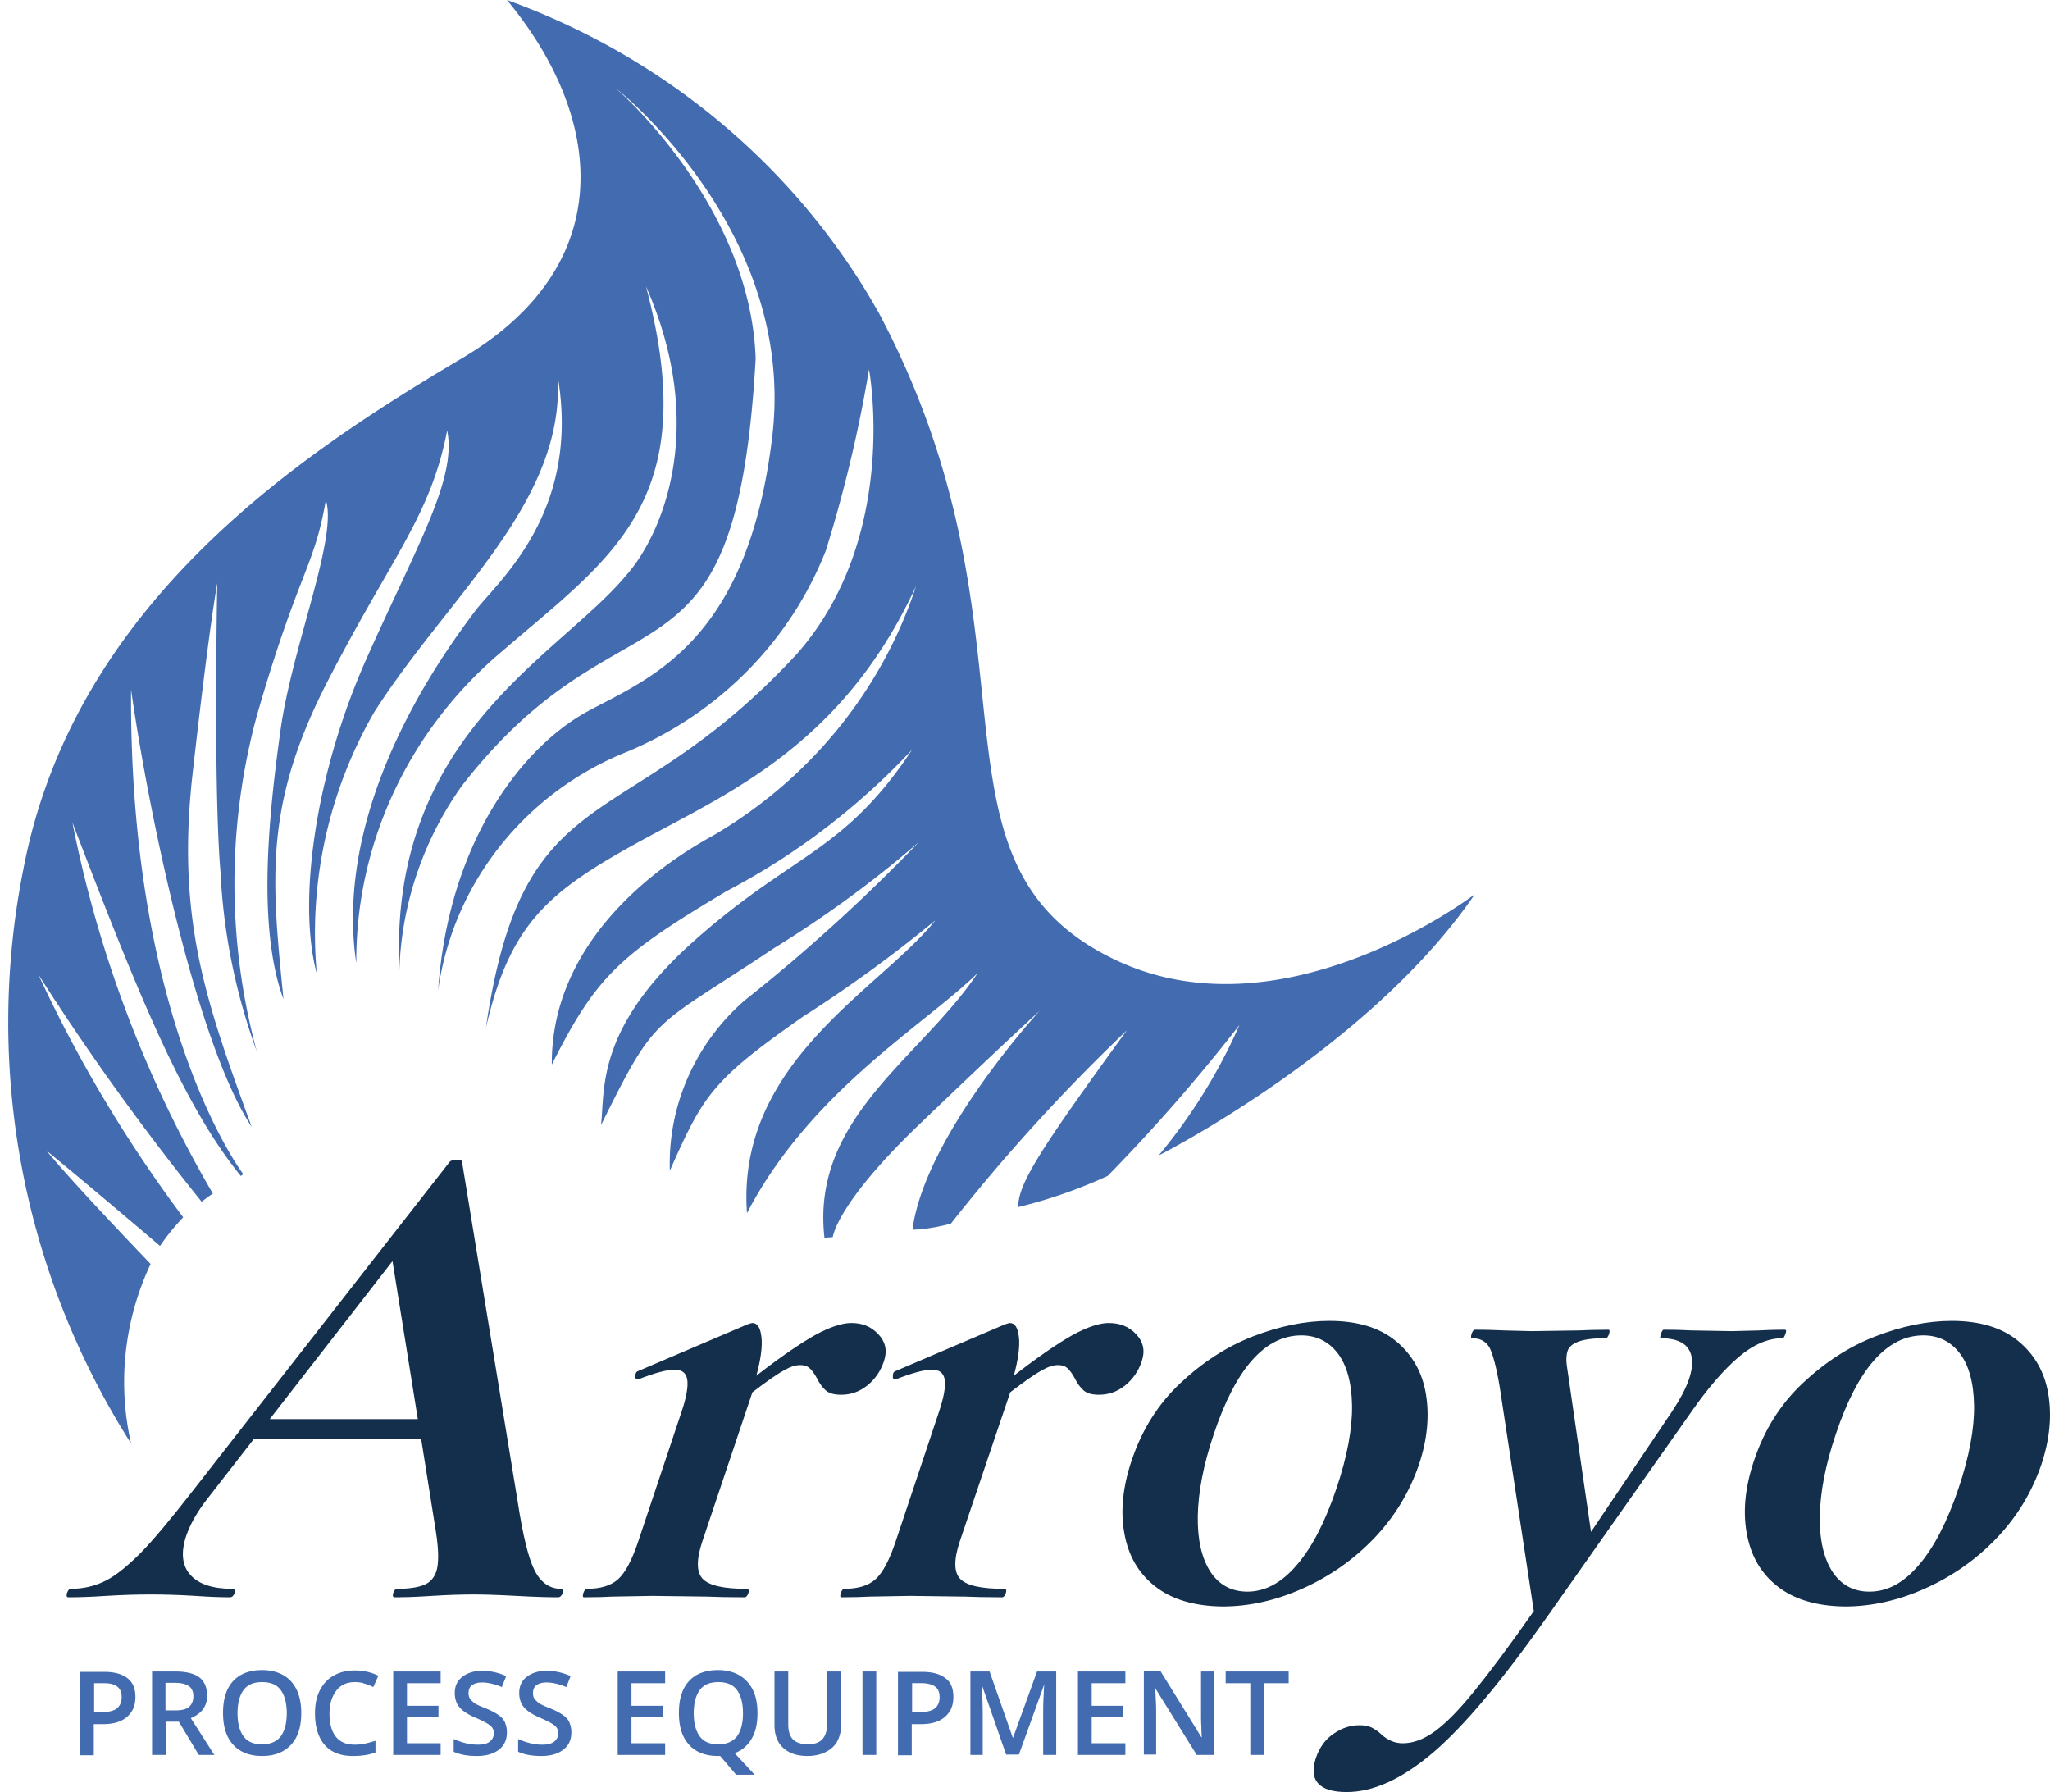
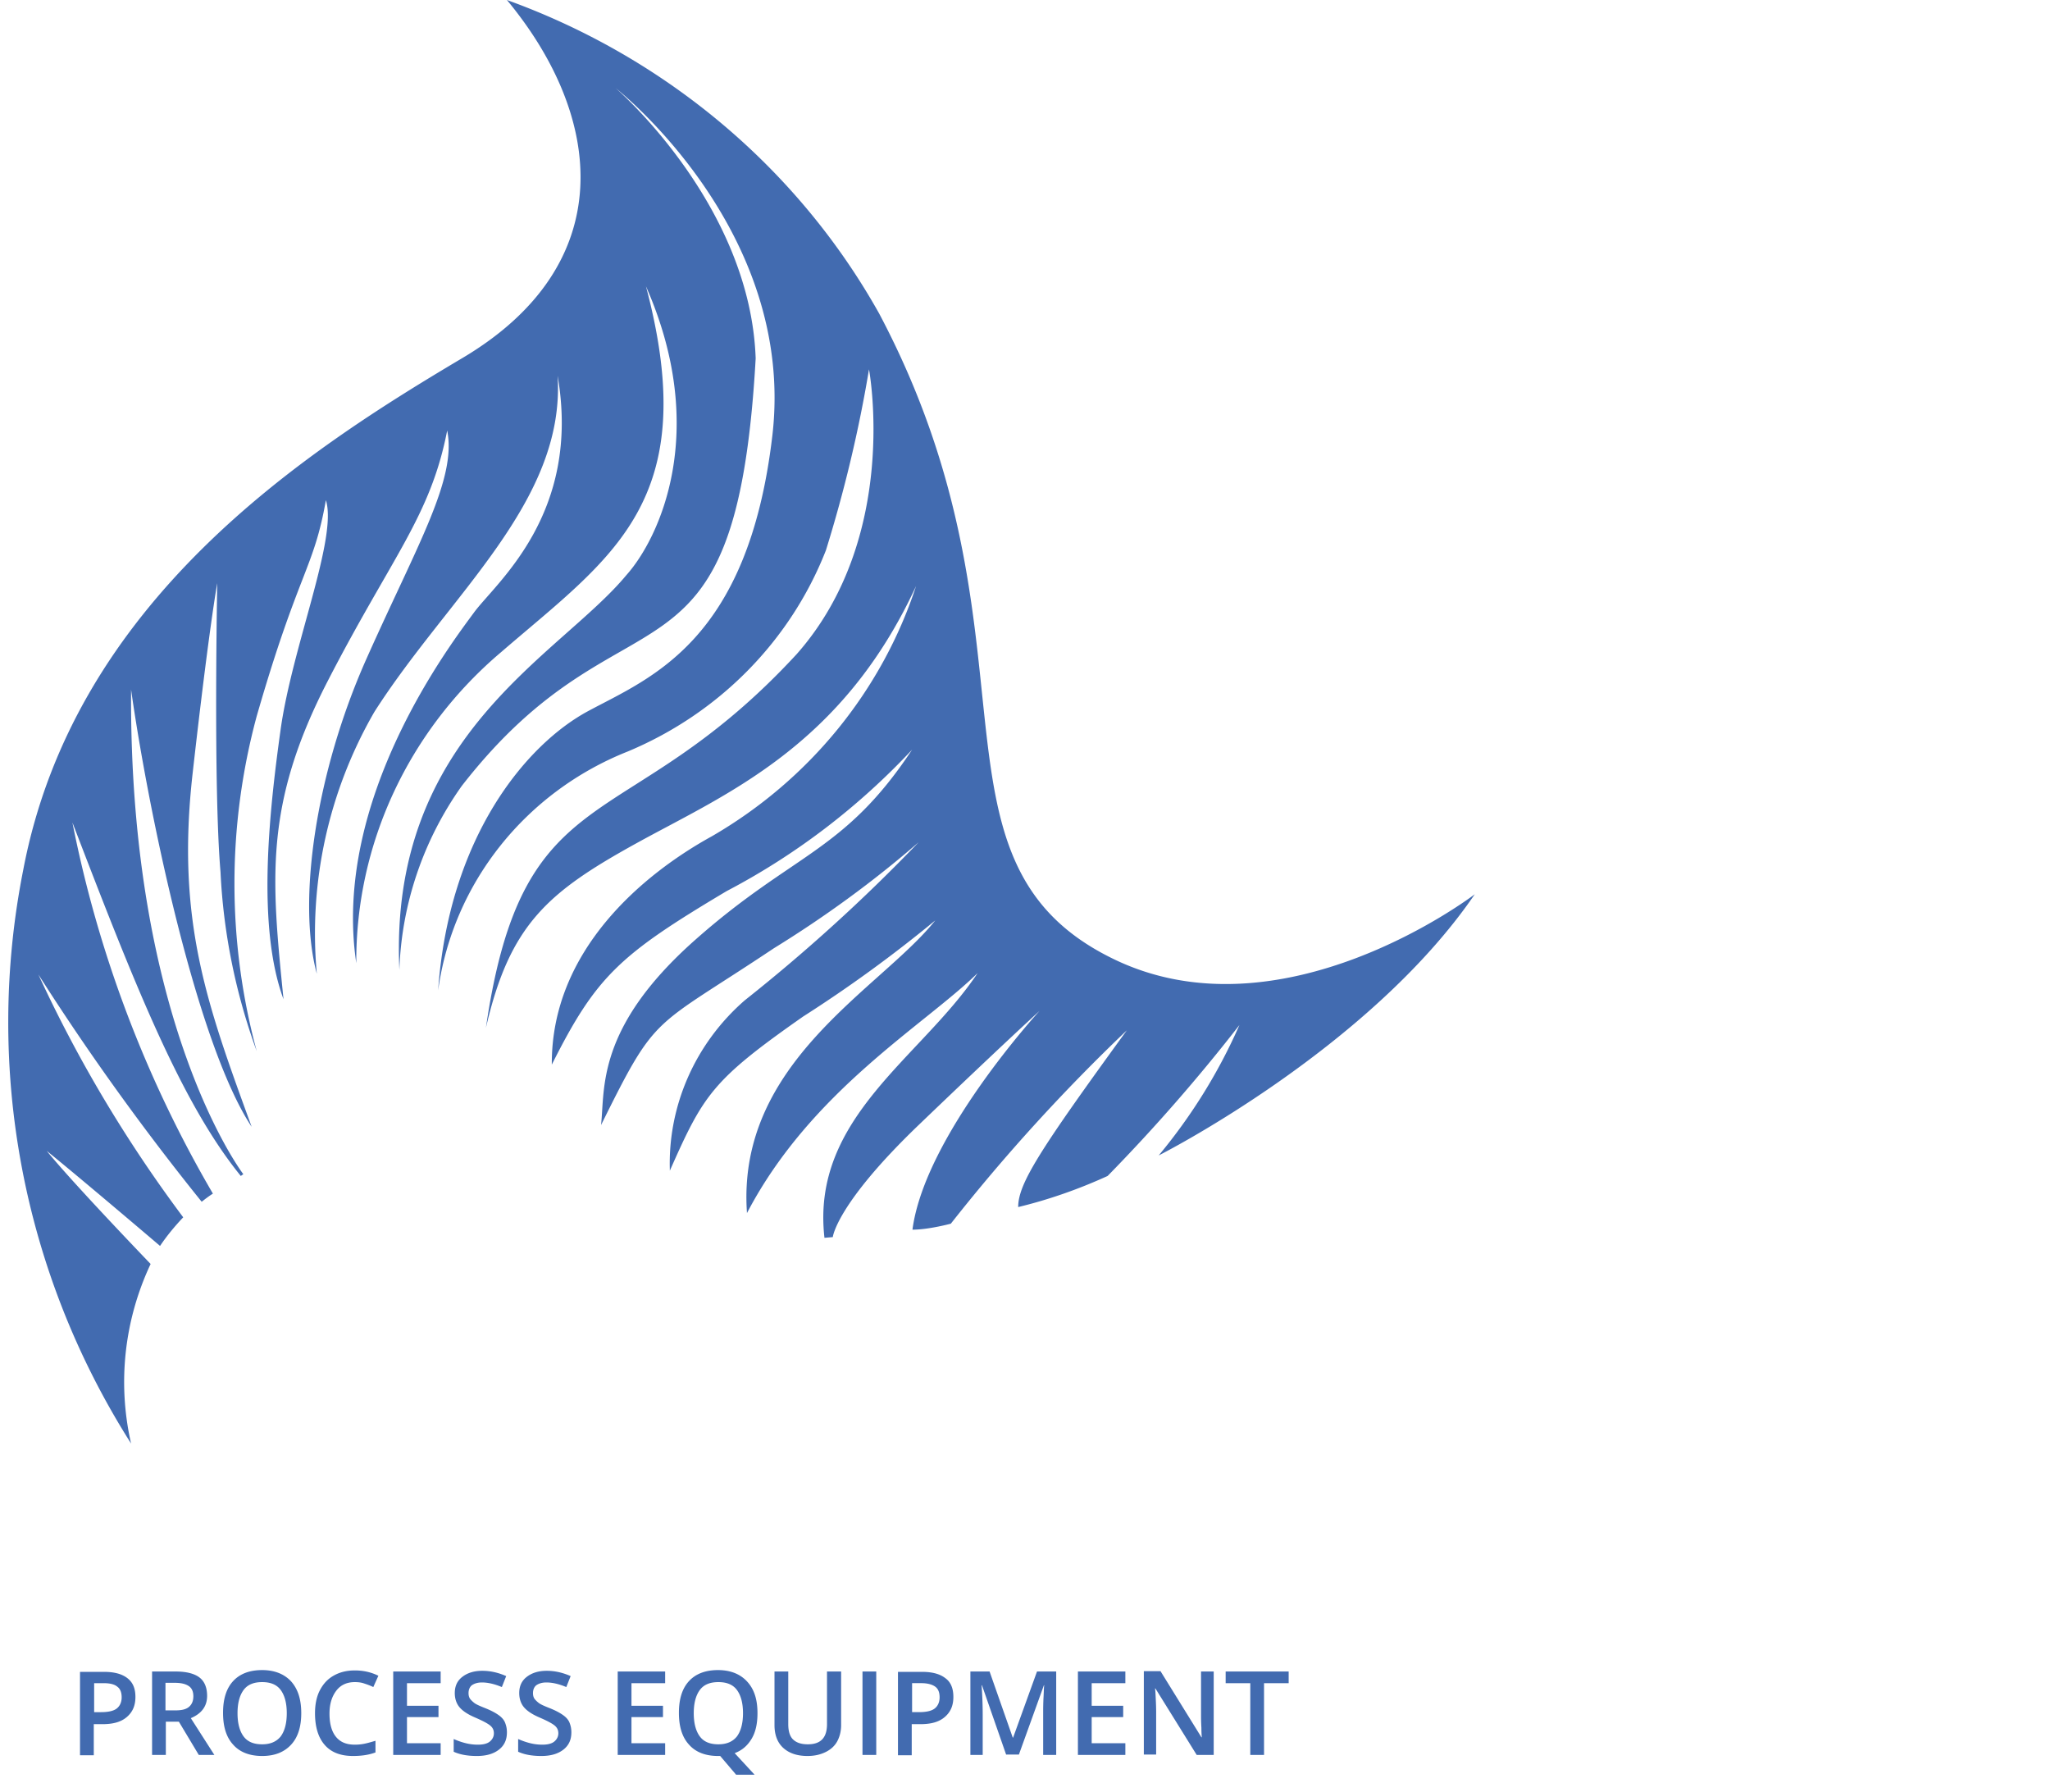
<svg xmlns="http://www.w3.org/2000/svg" width="1778" height="1554" fill="none">
  <path fill="#426BB0" d="M113.683 1251.78c-11.933-52.41-5.967-106.97 16.958-155.7 0 0-67.833-70.5-90.13-98.087 31.404 25.437 98.296 82.447 98.296 82.447 5.966-8.88 12.875-17.16 20.098-24.82-49.304-65.903-91.386-136.4-125.617-210.575 43.338 68.045 90.759 133.944 141.633 197.085 3.141-2.45 6.281-4.9 9.736-7.05-58.412-99.921-99.552-208.732-121.849-321.834 54.016 140.688 94.213 242.755 146.03 306.514l2.198-1.54s-99.237-129.344-97.353-420.221c14.76 104.213 56.528 306.509 104.576 379.151-38.627-106.052-65.635-178.388-51.189-306.509 14.446-128.12 21.355-164.901 21.355-164.901s-3.454 176.855 2.827 250.417c2.512 53.026 13.189 105.439 31.404 155.4-25.752-95.324-25.752-195.246 0-290.57 36.115-125.362 49.619-127.814 59.982-187.277 10.363 32.797-29.206 126.895-39.255 198.924-10.05 72.03-20.727 171.032 2.512 233.867-10.363-103.6-17.272-167.967 38.313-275.858 55.586-107.892 89.188-142.833 103.634-217.315 8.479 41.992-25.751 98.696-70.031 198.005-44.28 99.308-59.982 210.571-43.024 273.099a383.67 383.67 0 0 1 49.933-227.123c65.006-101.761 165.814-182.066 158.905-291.49 20.727 120.151-53.701 179.614-72.544 205.361-18.842 25.747-123.418 161.224-102.064 304.057-.628-103.6 45.537-201.99 125.617-269.728 95.783-82.757 175.236-130.266 125.617-317.237 55.586 125.975 11.306 218.848-16.958 250.418-58.098 70.19-206.326 138.542-196.905 342.37 1.885-57.01 20.727-112.488 54.016-159.384C543.293 497.77 638.134 617.309 655.406 310.8 650.695 176.549 533.872 76.32 533.872 76.32s157.021 122.604 135.98 301.605C648.811 556.927 564.02 587.578 510.004 616.696c-54.015 29.118-120.592 109.424-130.013 242.142 12.876-92.872 75.684-171.952 164.558-207.2 79.139-33.103 141.005-95.937 171.781-174.404 16.016-51.493 28.578-103.906 37.371-156.932 0 0 27.322 145.285-62.808 247.046-148.856 161.224-237.102 101.148-269.448 323.98 20.726-89.807 53.701-117.7 130.955-160.304 77.255-42.605 177.748-83.371 242.127-222.832-29.834 91.033-92.957 168.273-177.12 217.008-59.04 32.49-139.435 98.696-138.807 198.005 38.627-76.934 59.04-95.324 151.683-150.496 60.296-31.57 114.625-73.256 160.789-122.604-59.04 89.194-102.691 89.194-188.425 165.209-85.734 76.014-77.882 128.733-81.337 160.304 48.677-98.39 43.652-82.451 149.798-153.255 44.28-27.279 86.362-57.93 125.617-91.952a1502.774 1502.774 0 0 1-150.74 137.009c-43.024 37.394-66.891 91.646-65.007 147.74 29.206-65.902 36.743-78.469 115.568-133.64a1165.833 1165.833 0 0 0 114.625-83.371c-47.106 59.156-172.723 122.604-163.302 253.791 55.586-106.36 154.195-163.064 200.045-208.121-48.991 73.562-144.773 125.362-132.84 229.571l7.223-.61s2.827-28.5 74.742-97.469c71.916-68.964 104.576-98.696 104.576-98.696s-99.551 108.198-110.229 189.725c14.132 0 33.289-5.21 33.289-5.21 46.792-59.46 97.667-115.244 152.625-167.657-75.057 103.294-94.213 132.717-94.213 153.257 26.693-6.44 52.759-15.63 77.568-26.97 40.515-41.384 78.825-85.214 114.315-130.884-17.9 40.765-41.46 78.773-70.03 113.104 0 0 182.14-91.955 274.15-226.512 0 0-168.32 129.04-315.922 54.865-171.467-85.516-52.445-278.617-200.673-558.46C692.149 146.205 577.21 49.654 439.659 0c84.163 101.454 98.295 229.269-38.627 310.494C264.109 391.718 64.378 521.065 20.099 754.625c-33.917 171.338-.629 348.805 93.584 497.155zm3.769 219.77c0 7.66-2.513 13.18-7.537 17.47-5.025 4.29-11.934 6.13-21.041 6.13h-7.537v26.97H69.403v-72.33H90.13c9.107 0 15.702 1.84 20.413 5.51 4.71 3.68 6.909 8.89 6.909 16.25zm-36.115 13.18h6.28c5.968 0 10.678-.92 13.505-3.07 2.826-2.14 4.396-5.51 4.396-9.8 0-4.3-1.256-7.36-3.768-9.2-2.513-2.15-6.595-3.06-11.934-3.06h-8.165v25.13h-.314zm62.494 8.27v28.82h-11.934v-72.34h20.413c9.421 0 16.33 1.84 20.727 5.21 4.397 3.37 6.595 8.89 6.595 15.94 0 8.89-4.711 15.33-14.132 19.31l20.413 31.88h-13.504L155.137 1493h-11.306zm0-9.8h8.165c5.653 0 9.421-.92 11.934-3.07 2.512-2.14 3.768-5.21 3.768-9.19 0-3.99-1.256-7.05-4.082-8.89-2.827-1.84-6.595-2.76-12.248-2.76h-7.851v23.91h.314zm117.452 2.45c0 11.65-2.826 20.84-8.793 27.28-5.967 6.43-14.132 9.81-25.123 9.81-10.992 0-19.471-3.38-25.124-9.81-5.966-6.44-8.793-15.63-8.793-27.59 0-11.95 2.827-21.15 8.793-27.58 5.967-6.44 14.446-9.51 25.124-9.51 10.677 0 19.156 3.38 25.123 9.81 5.967 6.75 8.793 15.63 8.793 27.59zm-55.271 0c0 8.89 1.884 15.63 5.339 20.23 3.454 4.6 8.793 6.74 16.016 6.74 6.909 0 12.247-2.14 16.016-6.74 3.454-4.6 5.339-11.34 5.339-20.23s-1.885-15.63-5.339-20.23c-3.455-4.6-8.793-6.74-16.016-6.74-7.223 0-12.562 2.14-16.016 6.74-3.455 4.6-5.339 11.34-5.339 20.23zm101.749-26.97c-6.908 0-12.247 2.45-16.016 7.35-3.768 4.91-5.967 11.34-5.967 19.93 0 8.88 1.885 15.63 5.653 20.22 3.769 4.6 9.107 6.75 16.33 6.75 3.141 0 5.967-.31 8.794-.92 2.826-.61 5.966-1.53 9.107-2.45v10.11c-5.653 2.15-12.248 3.07-19.471 3.07-10.677 0-18.842-3.07-24.495-9.51-5.653-6.43-8.479-15.63-8.479-27.58 0-7.36 1.256-14.1 4.082-19.62 2.827-5.52 6.595-9.81 11.934-12.87 5.339-3.07 11.305-4.6 18.528-4.6 7.537 0 14.132 1.53 20.413 4.6l-4.396 9.81c-2.513-1.23-5.025-2.15-7.851-3.07-2.513-.92-5.339-1.22-8.166-1.22zm74.428 63.14H341.05v-72.34h41.139v10.12h-29.206v19.61h27.322v9.81h-27.322v22.68h29.206v10.12zm57.47-19.62c0 6.44-2.198 11.34-6.909 15.02-4.71 3.68-10.991 5.52-19.156 5.52s-14.76-1.23-20.099-3.68v-11.04c3.455 1.54 6.909 2.76 10.678 3.68 3.768.92 7.223 1.23 10.363 1.23 4.711 0 8.165-.92 10.363-2.76 2.199-1.84 3.455-4.29 3.455-7.05s-.942-4.9-3.141-6.74c-2.198-1.84-6.28-3.99-12.561-6.75-6.595-2.76-11.306-5.82-14.132-9.19-2.827-3.37-4.083-7.67-4.083-12.26 0-6.13 2.199-10.73 6.595-14.1 4.397-3.37 10.049-5.21 17.272-5.21 6.909 0 13.818 1.53 20.727 4.59l-3.768 9.51c-6.595-2.76-12.248-3.99-17.273-3.99-3.768 0-6.594.92-8.793 2.45-1.884 1.54-2.826 3.99-2.826 6.75 0 1.84.314 3.37 1.256 4.9.942 1.23 2.198 2.45 3.769 3.68 1.57 1.23 5.024 2.76 9.735 4.6 5.339 2.14 9.107 4.29 11.619 6.13 2.513 1.84 4.397 3.98 5.339 6.43.942 2.46 1.57 4.91 1.57 8.28zm55.9 0c0 6.44-2.199 11.34-6.909 15.02-4.711 3.68-10.992 5.52-19.157 5.52s-14.76-1.23-20.098-3.68v-11.04c3.454 1.54 6.908 2.76 10.677 3.68 3.768.92 7.223 1.23 10.363 1.23 4.711 0 8.165-.92 10.364-2.76 2.198-1.84 3.454-4.29 3.454-7.05s-.942-4.9-3.14-6.74c-2.199-1.84-6.281-3.99-12.562-6.75-6.595-2.76-11.305-5.82-14.132-9.19-2.826-3.37-4.082-7.67-4.082-12.26 0-6.13 2.198-10.73 6.595-14.1 4.396-3.37 10.049-5.21 17.272-5.21 6.909 0 13.818 1.53 20.727 4.59l-3.769 9.51c-6.595-2.76-12.248-3.99-17.272-3.99-3.769 0-6.595.92-8.793 2.45-1.885 1.54-2.827 3.99-2.827 6.75 0 1.84.314 3.37 1.256 4.9.943 1.23 2.199 2.45 3.769 3.68 1.57 1.23 5.025 2.76 9.735 4.6 5.339 2.14 9.107 4.29 11.62 6.13 2.512 1.84 4.396 3.98 5.339 6.43.942 2.46 1.57 4.91 1.57 8.28zm81.336 19.62h-41.139v-72.34h41.139v10.12h-29.206v19.61h27.322v9.81h-27.322v22.68h29.206v10.12zm80.081-36.17c0 8.89-1.57 16.24-5.024 22.07-3.455 5.82-8.166 10.11-14.76 12.56l17.272 18.7h-16.016l-13.818-16.24h-1.884c-10.992 0-19.471-3.38-25.124-9.81-5.967-6.44-8.793-15.63-8.793-27.59 0-11.95 2.826-21.15 8.793-27.58 5.967-6.44 14.446-9.51 25.124-9.51 10.677 0 19.156 3.38 25.123 9.81 6.281 6.75 9.107 15.63 9.107 27.59zm-55.271 0c0 8.89 1.884 15.63 5.339 20.23 3.454 4.6 8.793 6.74 16.016 6.74 6.909 0 12.247-2.14 16.016-6.74 3.454-4.6 5.339-11.34 5.339-20.23s-1.885-15.63-5.339-20.23c-3.455-4.6-8.793-6.74-16.016-6.74-7.223 0-12.562 2.14-16.016 6.74-3.455 4.6-5.339 11.34-5.339 20.23zm127.815-36.17v46.59c0 5.21-1.256 10.11-3.454 14.1-2.199 3.98-5.653 7.05-10.05 9.19-4.396 2.15-9.421 3.38-15.702 3.38-9.107 0-16.016-2.46-21.041-7.05-5.024-4.6-7.537-11.34-7.537-19.62v-46.59h11.934v45.67c0 5.82 1.256 10.42 4.083 13.18 2.826 2.76 6.908 4.29 12.875 4.29 11.306 0 16.644-5.82 16.644-17.47v-45.67h12.248zm18.529 72.34v-72.34h11.933v72.34h-11.933zm78.825-50.27c0 7.66-2.513 13.18-7.537 17.47-5.025 4.29-11.934 6.13-21.041 6.13h-7.537v26.97h-11.934v-72.33h20.727c9.107 0 15.702 1.84 20.413 5.51 4.71 3.38 6.909 8.89 6.909 16.25zm-36.115 13.18h6.281c5.966 0 10.677-.92 13.503-3.07 2.827-2.14 4.397-5.51 4.397-9.8 0-4.3-1.256-7.36-3.768-9.2-2.513-1.84-6.595-3.06-11.934-3.06h-8.165v25.13h-.314zm81.964 37.09-21.041-60.39h-.314c.628 8.89.942 17.48.942 25.14v35.25h-10.677v-72.34h16.644l20.099 57.32h.314l20.727-57.32h16.644v72.34h-11.306v-35.86c0-3.68 0-8.28.314-14.1.314-5.83.314-9.2.628-10.43h-.314l-21.669 60.08h-10.991v.31zm103.321 0h-41.14v-72.34h41.14v10.12h-29.206v19.61h27.322v9.81h-27.322v22.68h29.206v10.12zm76.316 0h-14.45l-35.8-57.63h-.32l.32 3.07c.31 6.13.63 11.65.63 16.86v37.39h-10.68v-72.34h14.45l35.48 57.32h.32c0-.61-.32-3.37-.32-8.27-.31-4.91-.31-8.59-.31-11.04v-37.7h10.99v72.34h-.31zm43.96 0h-11.93v-62.22h-21.36v-10.12h54.65v10.12h-21.36v62.22z" />
-   <path fill="#132F4B" d="M488.022 1381.44c-.942 2.45-2.198 3.67-4.082 3.67-7.851 0-19.785-.3-36.115-1.22-16.959-.92-29.206-1.23-36.743-1.23-9.736 0-21.983.31-36.429 1.23-13.504.92-24.495 1.22-32.347 1.22-1.57 0-1.884-1.22-1.256-3.67.942-2.46 1.885-3.68 3.455-3.68 10.363 0 17.9-1.23 23.239-3.37 5.339-2.15 8.793-6.13 10.677-11.65 2.199-6.74 2.199-18.09-.314-34.33l-12.875-80.92H220.458l-40.511 52.11c-9.108 11.65-15.074 22.37-18.529 32.49-4.711 14.4-3.454 25.74 3.769 33.71 7.223 7.97 19.47 11.96 36.429 11.96 1.884 0 2.512 1.22 1.884 3.68-.942 2.45-2.199 3.67-4.083 3.67-7.223 0-17.272-.3-30.148-1.22-14.76-.92-27.636-1.23-38.627-1.23-10.677 0-23.553.31-38.627 1.23-13.504.92-24.496 1.22-32.66 1.22-1.57 0-1.885-1.22-1.257-3.67.942-2.46 1.885-3.68 3.455-3.68 10.991 0 21.04-2.45 30.148-7.05 9.107-4.6 19.156-12.88 30.776-24.52 11.305-11.65 26.065-29.43 43.966-52.42l223.598-286.28c1.256-1.22 3.14-1.83 5.967-1.83 3.14 0 4.71.61 4.71 1.83l48.363 295.17c4.396 28.51 9.107 48.12 14.446 58.85 5.339 10.73 13.19 16.25 22.925 16.25 1.884 0 2.512 1.22 1.57 3.68zm-254.06-150.81h128.443l-21.983-137.01-106.46 137.01zm527.905-73.56c6.281 6.74 7.851 14.41 4.71 23.6-2.826 8.28-7.537 15.33-14.446 20.84-6.908 5.52-14.445 7.97-22.611 7.97-5.966 0-10.363-1.22-13.189-3.67-2.827-2.46-5.653-6.13-7.851-10.73-2.199-3.99-4.397-7.05-6.281-8.58-1.884-1.84-4.711-2.76-8.165-2.76-4.083 0-8.794 1.53-14.132 4.59-5.653 3.07-14.446 9.2-27.322 19.01l-43.338 129.04c-5.338 15.94-5.338 26.97.314 32.8 5.653 5.82 18.215 8.58 38.313 8.58 1.571 0 1.885 1.22 1.257 3.68-.943 2.45-1.885 3.67-3.455 3.67-13.818 0-24.495-.3-32.346-.61l-47.421-.61-34.858.61c-5.967.31-14.132.61-24.496.61-1.256 0-1.256-1.22-.628-3.67.942-2.46 1.885-3.68 2.827-3.68 12.247 0 21.355-2.76 27.635-8.58 6.281-5.83 11.934-16.86 17.273-32.8l37.685-112.8c4.082-12.26 5.653-21.45 4.71-27.28-.942-5.82-4.71-8.58-10.991-8.58-6.595 0-16.958 2.76-31.09 8.28h-1.256c-1.257 0-1.885-.92-1.571-3.07 0-2.14.628-3.06 1.571-3.68l95.468-40.76c2.513-.92 4.083-1.23 4.397-1.23 4.397 0 6.909 3.99 7.851 12.26.942 8.28-.628 19.31-4.396 33.41 21.668-16.86 38.941-28.5 51.502-35.55 12.562-6.75 22.926-10.12 30.777-10.12 9.735 0 17.272 3.07 23.553 9.81zm223.598 0c6.281 6.74 7.851 14.41 4.711 23.6-2.827 8.28-7.537 15.33-14.446 20.84-6.909 5.52-14.446 7.97-22.611 7.97-5.967 0-10.364-1.22-13.19-3.67-2.827-2.46-5.653-6.13-7.851-10.73-2.198-3.99-4.397-7.05-6.281-8.58-1.884-1.84-4.711-2.76-8.165-2.76-4.083 0-8.793 1.53-14.132 4.59-5.653 3.07-14.446 9.2-27.322 19.01l-43.652 129.04c-5.338 15.94-5.338 26.97.315 32.8 5.652 5.82 18.214 8.58 38.313 8.58 1.57 0 1.884 1.22 1.256 3.68-.942 2.45-1.884 3.67-3.455 3.67-13.817 0-24.495-.3-32.346-.61l-47.42-.61-34.859.61c-5.967.31-14.132.61-24.495.61-1.257 0-1.257-1.22-.628-3.67.942-2.46 1.884-3.68 2.826-3.68 12.248 0 21.355-2.76 27.636-8.58 6.28-5.83 11.933-16.86 17.272-32.8l37.685-112.8c4.083-12.26 5.653-21.45 4.711-27.28-.942-5.82-4.711-8.58-10.992-8.58-6.595 0-16.958 2.76-31.09 8.28h-1.256c-1.256 0-1.884-.92-1.57-3.07 0-2.14.628-3.06 1.57-3.68l95.469-40.76c2.512-.92 4.082-1.23 4.396-1.23 4.397 0 6.909 3.99 7.851 12.26.942 8.28-.628 19.31-4.396 33.41 21.669-16.86 38.941-28.5 51.503-35.55 12.561-6.75 22.925-10.12 30.776-10.12 9.735 0 17.586 3.07 23.867 9.81zm16.335 218.54c-14.451-11.34-23.244-26.66-26.698-46.28-3.455-19.31-1.256-40.46 6.595-63.45 8.793-26.05 22.613-48.12 41.763-66.2 19.16-18.09 40.2-31.88 63.13-40.77 22.92-8.89 45.22-13.49 66.26-13.49 24.5 0 43.65 5.83 57.78 17.47 14.14 11.65 22.93 26.98 26.07 45.98 3.14 19 1.26 39.23-5.97 61-8.16 23.9-21.04 45.36-38.94 64.06-17.9 18.69-38.63 33.1-61.87 43.52-23.23 10.42-46.47 15.63-69.71 15.63-24.5-.3-43.97-6.13-58.41-17.47zm123.1-18.7c13.19-15.32 24.5-37.39 34.23-66.2 9.42-27.89 13.82-52.11 13.5-72.03-.31-19.92-4.71-35.25-12.56-45.36-7.85-10.12-18.53-15.33-31.4-15.33-31.41 0-56.84 28.51-76 85.82-9.11 26.98-13.5 50.58-13.82 71.11-.31 20.54 3.46 36.48 10.99 48.13 7.54 11.34 18.22 17.16 32.04 17.16 15.38 0 29.83-7.66 43.02-23.3zm423.64-200.15c-.94 2.46-1.57 3.68-2.51 3.68-12.56 0-25.44 5.52-38.31 16.55-12.88 11.04-26.7 26.98-41.14 47.82l-124.68 177.16c-39.57 56.09-72.54 95.33-99.23 118.01-26.7 22.68-51.51 34.02-74.75 34.02-11.93 0-20.09-2.45-24.49-7.36-4.71-4.9-5.34-12.26-2.2-22.06 3.14-9.2 8.17-16.25 15.39-21.15 7.22-4.91 14.44-7.36 22.3-7.36 4.39 0 7.85.61 10.36 1.84 2.51 1.22 5.65 3.06 8.79 6.13 5.66 5.21 11.94 7.66 18.53 7.66 9.11 0 18.22-3.37 27.95-10.42 9.74-7.05 21.04-18.7 34.23-34.94 13.19-16.25 30.46-39.23 51.5-69.27l-29.52-194.02c-2.82-17.17-5.96-28.51-8.79-34.33-3.14-5.52-8.16-8.28-15.07-8.28-1.26 0-1.26-1.22-.63-3.68.94-2.45 1.88-3.67 2.83-3.67 10.99 0 19.47.3 25.12.61l24.49.61 40.83-.61c6.28-.31 15.07-.61 25.44-.61 1.25 0 1.25 1.22.62 3.67-.94 2.46-1.88 3.68-2.82 3.68-10.36 0-17.9.92-23.24 2.76-5.34 1.84-8.79 4.6-10.05 8.58-.94 3.07-1.26 7.36-.63 11.96l21.04 144.67 70.35-104.52c6.91-10.42 11.93-19.92 14.76-28.2 3.77-11.34 3.45-19.92-.63-26.05-4.08-6.13-12.25-9.2-23.87-9.2-.94 0-.63-1.22 0-3.68.95-2.45 1.57-3.67 2.52-3.67 10.67 0 18.52.3 23.86.61l35.18.61 23.86-.61c4.71-.31 12.25-.61 21.99-.61 1.57 0 1.57 1.22.62 3.67zm-6.91 218.85c-14.44-11.34-23.23-26.66-26.69-46.28-3.45-19.31-1.26-40.46 6.6-63.45 8.79-26.05 22.61-48.12 41.76-66.2 19.16-18.09 40.2-31.88 63.13-40.77 22.92-8.89 45.22-13.49 66.26-13.49 24.49 0 43.65 5.83 57.78 17.47 14.13 11.65 22.93 26.98 26.07 45.98 3.14 19 1.25 39.23-5.97 61-8.16 23.9-21.04 45.36-38.94 64.06-17.9 18.69-38.63 33.1-61.87 43.52-23.24 10.42-46.47 15.63-69.71 15.63-24.5-.3-43.97-6.13-58.42-17.47zm122.79-18.7c13.19-15.32 24.5-37.39 34.24-66.2 9.42-27.89 13.81-52.11 13.5-72.03-.31-19.92-4.71-35.25-12.56-45.36-7.85-10.12-18.53-15.33-31.41-15.33-31.4 0-56.84 28.51-75.99 85.82-9.11 26.98-13.51 50.58-13.82 71.11-.32 20.54 3.45 36.48 10.99 48.13 7.54 11.34 18.21 17.16 32.03 17.16 15.7 0 29.84-7.66 43.02-23.3z" />
</svg>